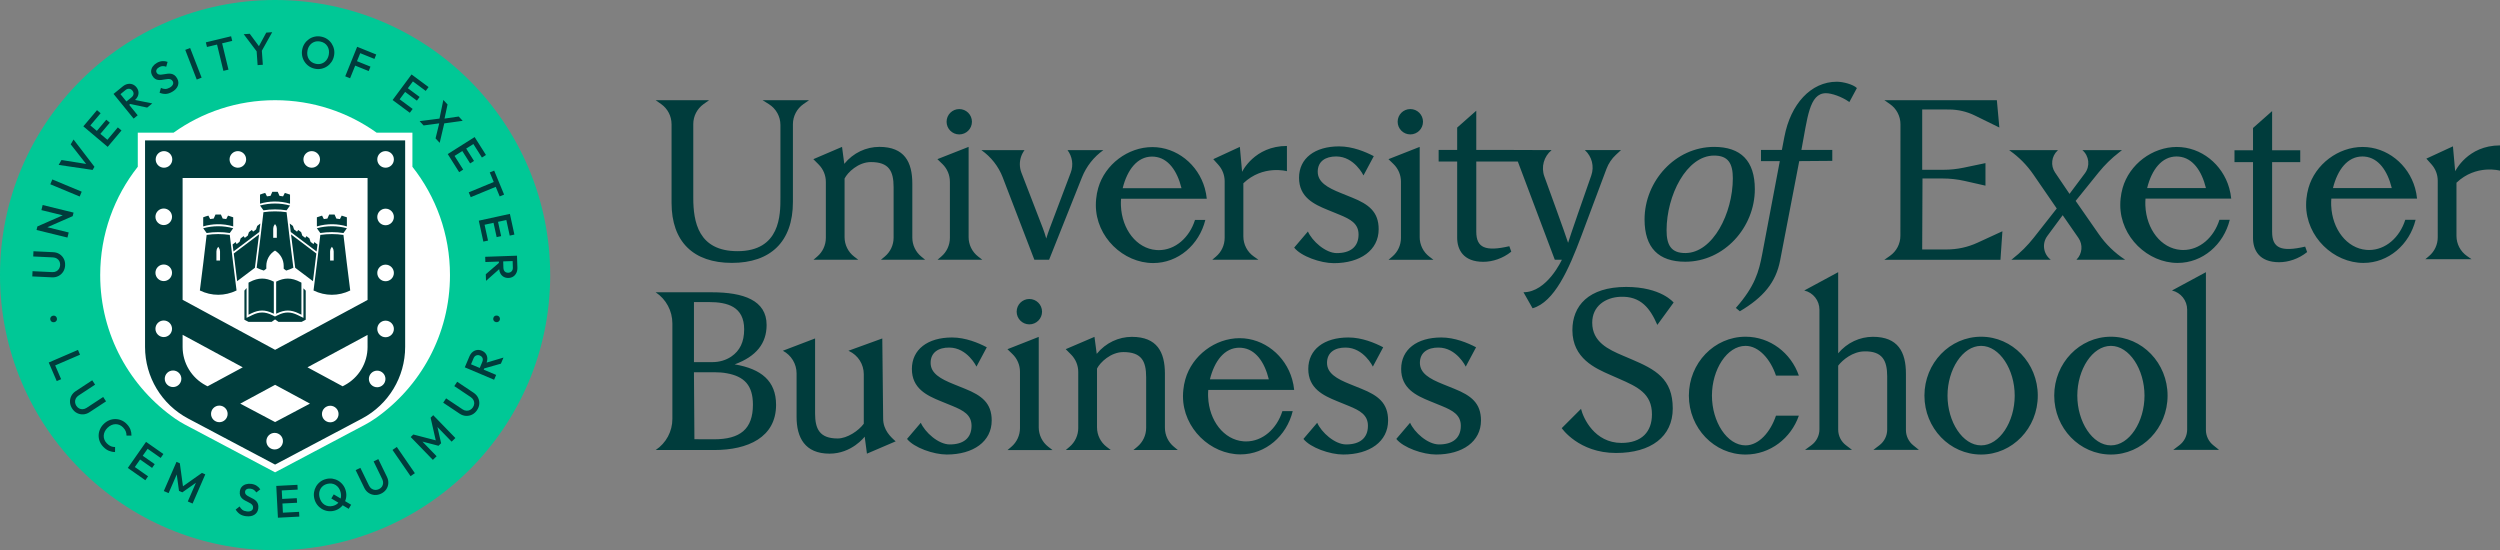
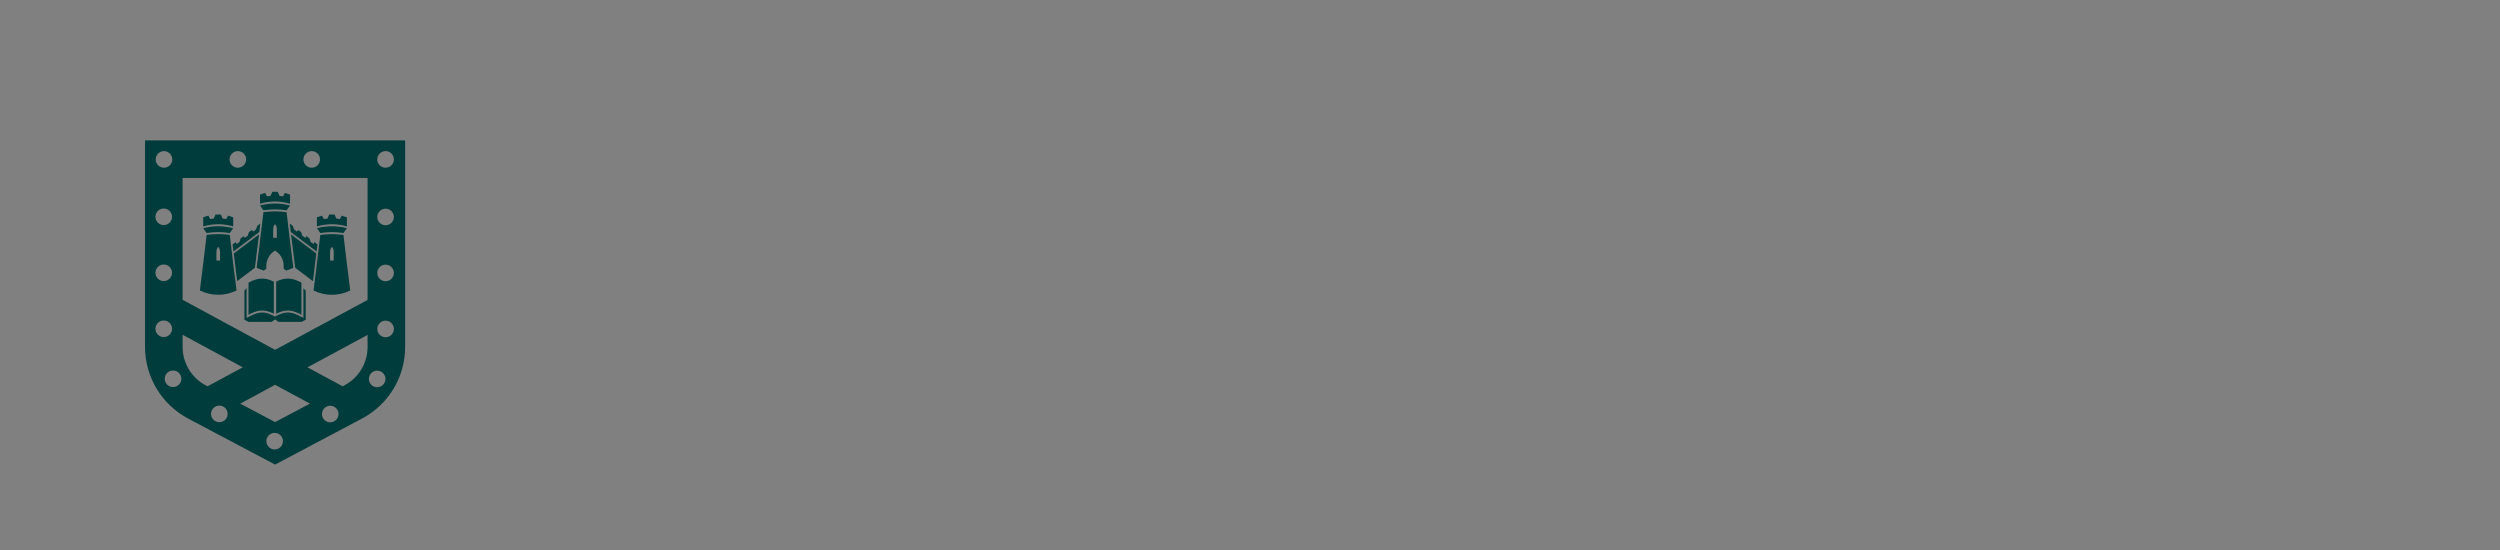
<svg xmlns="http://www.w3.org/2000/svg" id="Layer_1" data-name="Layer 1" viewBox="0 0 2376.67 523.05">
  <rect x="0" y="0" width="2376.67" height="523.05" fill="#808080" stroke="none" />
  <defs>
    <style>
      .cls-1 {
        fill: #003c3c;
      }

      .cls-2 {
        fill: #00c896;
      }

      .cls-3 {
        fill: #fff;
      }
    </style>
  </defs>
  <g>
-     <path class="cls-2" d="m523.05,261.52c0,144.43-117.09,261.52-261.52,261.52S0,405.96,0,261.52,117.09,0,261.52,0s261.52,117.09,261.52,261.52" />
-     <path class="cls-3" d="m392.07,158.54v-32.4h-34c-27.22-19.44-60.54-30.89-96.54-30.89s-69.32,11.44-96.54,30.89h-34v32.4c-22.37,28.32-35.73,64.09-35.73,102.99,0,56.73,28.42,106.82,71.79,136.83,0-.01.02-.02.02-.03,2.72,1.88,5.56,3.63,8.53,5.2l85.92,45.51,85.92-45.51c3.14-1.67,6.14-3.52,9-5.53,0,0,.02.02.03.03,43.11-30.04,71.32-79.97,71.32-136.5,0-38.89-13.36-74.67-35.73-102.99" />
    <path class="cls-1" d="m385.17,329.84v-196.36h-247.28v196.36c0,28.52,15.76,54.69,40.94,68.04l82.69,43.79,82.69-43.79c25.2-13.36,40.96-39.53,40.96-68.04m-79.1,63.75c0-4.35,3.54-7.87,7.89-7.87s7.89,3.52,7.89,7.87-3.52,7.89-7.89,7.89-7.89-3.52-7.89-7.89m-52.84,25.8c0-4.36,3.53-7.88,7.87-7.88s7.89,3.52,7.89,7.88-3.52,7.89-7.89,7.89-7.87-3.53-7.87-7.89m-24.83-35.68l33.14-17.88,33.12,17.88-33.14,17.54-33.12-17.54Zm-27.78,9.77c0-4.36,3.52-7.89,7.89-7.89s7.89,3.52,7.89,7.89-3.54,7.88-7.89,7.88-7.89-3.54-7.89-7.88m-27.02-75.21l57.18,30.93-33.46,18.04-1.77-.93c-6.62-3.51-12.17-8.76-16.03-15.18-3.88-6.44-5.92-13.79-5.92-21.29v-11.57Zm-25.83-5.7c0-4.36,3.52-7.89,7.88-7.89s7.89,3.53,7.89,7.89-3.54,7.87-7.89,7.87-7.88-3.52-7.88-7.87m0-53.24c0-4.36,3.52-7.88,7.88-7.88s7.89,3.52,7.89,7.88-3.54,7.89-7.89,7.89-7.88-3.53-7.88-7.89m0-53.22c0-4.36,3.52-7.89,7.88-7.89s7.89,3.53,7.89,7.89-3.54,7.87-7.89,7.87-7.88-3.52-7.88-7.87m16.01-54.56c0,4.36-3.52,7.89-7.89,7.89s-7.88-3.52-7.88-7.89,3.54-7.89,7.88-7.89,7.89,3.54,7.89,7.89m8.63,208.53c0,4.36-3.52,7.88-7.89,7.88s-7.89-3.52-7.89-7.88,3.53-7.87,7.89-7.87,7.89,3.52,7.89,7.87m61.59-208.53c0,4.36-3.52,7.89-7.89,7.89s-7.87-3.52-7.87-7.89,3.52-7.89,7.87-7.89,7.89,3.54,7.89,7.89m70.23,0c0,4.36-3.54,7.89-7.89,7.89s-7.88-3.52-7.88-7.89,3.52-7.89,7.88-7.89,7.89,3.54,7.89,7.89m45.21,133.59l-87.9,47.43-87.94-47.56v-115.81h175.84v115.94Zm0,44.69c0,7.5-2.04,14.85-5.91,21.29-3.86,6.42-9.42,11.67-16.05,15.18l-1.75.93-33.43-18.04,57.13-30.79v11.43Zm9.11,22.53c4.36,0,7.89,3.53,7.89,7.89s-3.52,7.89-7.89,7.89-7.87-3.54-7.87-7.89,3.53-7.89,7.87-7.89m15.9-200.82c0,4.36-3.53,7.89-7.89,7.89s-7.89-3.52-7.89-7.89,3.53-7.89,7.89-7.89,7.89,3.54,7.89,7.89m0,54.72c0,4.34-3.53,7.88-7.89,7.88s-7.89-3.54-7.89-7.88,3.53-7.89,7.89-7.89,7.89,3.53,7.89,7.89m0,53.22c0,4.36-3.53,7.88-7.89,7.88s-7.89-3.52-7.89-7.88,3.53-7.89,7.89-7.89,7.89,3.54,7.89,7.89m0,53.24c0,4.35-3.53,7.88-7.89,7.88s-7.89-3.54-7.89-7.88,3.53-7.89,7.89-7.89,7.89,3.52,7.89,7.89m-112.95-9.07l3.29,2.36h21.9l3.95-2.05v-27.68l-2.18-2.18v28.08l-5.39-2.64c-3.39-1.66-6.47-2.47-9.42-2.47s-6.04.81-9.44,2.47l-2.77,1.36-2.77-1.36c-3.39-1.66-6.47-2.47-9.43-2.47s-6.04.81-9.43,2.47l-5.39,2.64v-28.37l-2.07,2.43v27.72l3.95,2.05h21.9l3.29-2.36Zm19.14-49.08l16.88,12.73c1.14-9,2.22-17.88,3.23-26.31l-24.07-18.14c1.22,10.12,2.54,20.79,3.92,31.49l.03.24Zm23.88-31.25c-2.06,17.62-4.18,35.23-6.45,52.82,11.15,5.47,23.74,5.47,34.89,0-2.27-17.59-4.39-35.2-6.45-52.82-7.32-1.06-14.66-1.06-21.98,0m9.28,15.77c0-1.27.37-2.51,1.08-3.56.26-.37.37-.55.63-.92.24.37.37.55.63.92.71,1.04,1.08,2.29,1.08,3.56v8.58c-1.14.02-2.27.02-3.41,0v-8.58Zm12.7-17.56c1.06-1.54,2.14-3.06,3.27-4.56-9.4-2.53-19.13-2.53-28.53,0,1.13,1.49,2.21,3.02,3.27,4.56,7.32-1.15,14.67-1.15,21.98,0m-10.14-8.36c4.49.07,9.05.75,13.41,2.07v-8.66c-1.62-.62-3.25-1.15-4.93-1.6-.57,1.09-1.12,2.18-1.68,3.28-1.12-.21-2.25-.37-3.39-.48-.56-1.29-1.13-2.57-1.7-3.86-1.72-.09-3.41-.09-5.12,0-.57,1.29-1.14,2.57-1.71,3.86-1.13.11-2.26.27-3.38.48-.55-1.1-1.11-2.19-1.68-3.28-1.68.45-3.31.98-4.93,1.6v8.66c4.91-1.48,10.06-2.15,15.12-2.07m-14.53,19.24l-3-2.27-.77,1.91-2.8-2.11-1.12-3.34-2.81-2.11-1.12,1.65-2.8-2.11-1.12-3.34-2.81-2.11-1.12,1.65-2.8-2.11-1.12-3.34-3-2.29s.71,5.87.97,8.06l24.57,18.52c.15-1.27.85-6.65.85-6.65m-29.37-32.49c1.06-1.54,2.15-3.06,3.27-4.56-9.4-2.53-19.13-2.53-28.53,0,1.13,1.49,2.21,3.02,3.27,4.56,7.32-1.15,14.67-1.15,21.98,0m-11.85-8.36c5.06-.08,10.21.59,15.12,2.07v-8.66c-1.62-.62-3.25-1.15-4.93-1.6-.57,1.09-1.13,2.18-1.68,3.28-1.12-.2-2.25-.37-3.39-.48-.57-1.29-1.13-2.57-1.7-3.86-1.72-.09-3.41-.09-5.13,0-.57,1.29-1.14,2.57-1.7,3.86-1.13.11-2.26.28-3.39.48-.55-1.1-1.11-2.19-1.68-3.28-1.68.45-3.31.97-4.93,1.6v8.66c4.36-1.32,8.92-1.99,13.41-2.07m-13.07,20.91l-3,2.29-1.12,3.34-2.81,2.11-1.12-1.65-2.81,2.11-1.12,3.34-2.8,2.11-1.12-1.65-2.8,2.11-1.12,3.34-2.81,2.11-.77-1.91-3,2.27s.7,5.38.86,6.65l24.57-18.52c.26-2.19.97-8.06.97-8.06m-29.08,9.05c1.07-1.54,2.15-3.06,3.27-4.56-9.4-2.53-19.13-2.53-28.53,0,1.13,1.49,2.21,3.02,3.27,4.56,7.32-1.15,14.67-1.15,21.98,0m-11.85-8.36c5.06-.09,10.21.59,15.12,2.07v-8.66c-1.62-.62-3.25-1.15-4.93-1.6-.57,1.09-1.13,2.18-1.68,3.28-1.12-.21-2.25-.37-3.39-.48-.57-1.29-1.13-2.57-1.7-3.86-1.72-.09-3.41-.09-5.13,0-.57,1.29-1.14,2.57-1.7,3.86-1.13.11-2.26.27-3.38.48-.55-1.1-1.11-2.19-1.68-3.28-1.68.45-3.31.97-4.93,1.6v8.66c4.36-1.32,8.92-1.99,13.41-2.07m-10.14,10.15c-2.06,17.62-4.17,35.23-6.45,52.82,11.17,5.47,23.74,5.47,34.89,0-2.27-17.59-4.38-35.2-6.45-52.82-7.31-1.06-14.66-1.06-21.98,0m9.29,15.77c0-1.27.37-2.51,1.1-3.56.24-.37.37-.55.61-.92.26.37.39.55.63.92.71,1.04,1.09,2.29,1.09,3.56v8.58c-1.14.02-2.28.02-3.43,0v-8.58Zm19.7,28.21l16.88-12.73.03-.24c1.39-10.7,2.7-21.37,3.92-31.49l-24.07,18.14c1.01,8.44,2.09,17.32,3.23,26.31m34.02,30.57l.86.42v-30.53c-3.99-1.99-7.54-2.92-11.11-2.92-3.82,0-7.62,1.06-11.95,3.35l-1,.53v30.48l2.69-1.32c3.65-1.79,7.01-2.66,10.26-2.66s6.6.87,10.25,2.66m14.15-33.03c-3.56,0-7.1.92-11.07,2.9v30.54l.82-.4c3.66-1.79,7.01-2.66,10.26-2.66s6.6.87,10.25,2.66l2.69,1.32v-30.48l-1-.53c-4.33-2.28-8.13-3.35-11.95-3.35m-12.16-26.63c2.56,1.54,4.62,3.68,6.05,6.21,1.42,2.51,2.2,5.37,2.2,8.37v2.66c.98.74,1.37,1.03,2.37,1.77,2.33-.69,4.6-1.58,6.82-2.67-2.29-17.59-4.39-35.21-6.45-52.82-7.32-1.06-14.66-1.06-21.99,0-2.08,17.61-4.18,35.23-6.45,52.82,2.22,1.1,4.47,1.98,6.82,2.67.98-.74,1.38-1.03,2.36-1.77v-2.66c0-5.97,3.14-11.51,8.26-14.58m1.71-12.14c-1.14.02-2.29.02-3.41,0v-8.58c0-1.27.37-2.53,1.08-3.56.24-.37.37-.55.63-.92.24.37.37.55.63.92.71,1.03,1.08,2.28,1.08,3.56v8.58Z" />
-     <path class="cls-1" d="m475.23,303.75c-.18.9-.63,1.59-1.35,2.04-.72.46-1.52.6-2.4.43-.91-.18-1.6-.62-2.08-1.32-.48-.7-.63-1.5-.45-2.4.18-.9.62-1.59,1.33-2.05.71-.46,1.52-.6,2.42-.43.88.17,1.56.61,2.05,1.31.49.7.65,1.5.47,2.41m-27.44,42.57l2.39-5.65c.59-1.41,1.45-2.33,2.58-2.76,1.12-.43,2.27-.4,3.44.09,1.3.55,2.15,1.37,2.55,2.46.4,1.09.3,2.34-.3,3.75l-2.38,5.61-8.28-3.5Zm28.42-.6l2.44-5.77-16.01,4.77c.5-1.44.73-2.84.65-4.18-.1-1.61-.6-3.03-1.48-4.26-.89-1.23-2.14-2.19-3.76-2.88-1.54-.65-3.07-.87-4.58-.65-1.52.22-2.91.84-4.17,1.87-1.26,1.03-2.27,2.42-3.01,4.17l-4.42,10.43,27.87,11.8,1.94-4.58-11.82-5.01.5-1.18,15.86-4.52Zm-22.67,44.19c-1.26,1.89-2.83,3.31-4.7,4.24-1.87.93-3.85,1.34-5.93,1.21-2.08-.13-4.07-.82-5.96-2.09l-15.6-10.43,2.76-4.13,15.56,10.4c1.22.82,2.45,1.27,3.7,1.35,1.24.09,2.41-.15,3.49-.71,1.08-.56,1.99-1.39,2.73-2.49.75-1.13,1.17-2.28,1.26-3.47.09-1.19-.15-2.34-.72-3.44-.56-1.1-1.44-2.05-2.64-2.86l-15.6-10.42,2.76-4.13,15.63,10.45c1.89,1.26,3.29,2.83,4.2,4.68.91,1.86,1.3,3.81,1.17,5.87-.13,2.06-.84,4.05-2.12,5.97m-20.6,26.51l-21.07-21.72-2.48,2.41,4.91,21.51-21.35-5.56-2.48,2.41,21.07,21.72,3.57-3.46-13.49-13.91,15.29,3.97,2.48-2.41-3.5-15.41,13.49,13.91,3.57-3.46Zm-42.61,36.25l-17.16-24.93,4.09-2.82,17.16,24.92-4.09,2.82Zm-27.97,16.6c-2.05,1-4.11,1.42-6.2,1.28-2.09-.14-4-.79-5.73-1.95-1.73-1.16-3.1-2.76-4.09-4.81l-8.2-16.87,4.47-2.17,8.19,16.83c.64,1.32,1.48,2.33,2.51,3.03,1.03.7,2.15,1.08,3.37,1.15,1.22.06,2.42-.19,3.61-.77,1.22-.59,2.16-1.38,2.84-2.36.67-.99,1.05-2.1,1.12-3.33.07-1.24-.21-2.5-.84-3.8l-8.2-16.87,4.47-2.17,8.22,16.91c1,2.05,1.42,4.1,1.27,6.16-.15,2.06-.8,3.95-1.96,5.66-1.15,1.71-2.77,3.07-4.84,4.08m-41.01,9.02c-1.27,1.27-2.9,2.16-4.88,2.66-1.45.37-2.86.45-4.22.24-1.36-.2-2.6-.66-3.71-1.36-1.11-.7-2.08-1.64-2.9-2.81-.82-1.17-1.42-2.53-1.81-4.07-.52-2.07-.56-3.99-.1-5.77.46-1.78,1.32-3.3,2.59-4.56,1.27-1.26,2.89-2.13,4.84-2.63,1.48-.38,2.89-.46,4.23-.27,1.34.2,2.58.65,3.71,1.36,1.13.71,2.1,1.64,2.91,2.79.81,1.15,1.41,2.49,1.8,4.03.52,2.07.56,4,.1,5.79-.02.07-.05.14-.07.21l-6.55-3.91-2.32,3.88,6.71,4c-.12.13-.23.28-.36.41m12.5,1.56l-5.72-3.41c.46-1.13.8-2.32.99-3.57.31-2.02.19-4.08-.34-6.18-.53-2.09-1.41-3.96-2.64-5.59-1.23-1.64-2.71-2.97-4.42-4.01-1.72-1.04-3.58-1.71-5.57-2.03-2-.31-4.04-.2-6.14.33-2.1.53-3.95,1.41-5.55,2.63-1.61,1.23-2.91,2.7-3.92,4.42-1.01,1.73-1.66,3.59-1.97,5.6-.31,2.01-.2,4.06.33,6.16.53,2.1,1.41,3.96,2.64,5.6,1.23,1.64,2.71,2.97,4.42,4.01,1.72,1.04,3.59,1.72,5.6,2.04,2.01.32,4.07.22,6.16-.31,2.07-.52,3.9-1.41,5.51-2.64.99-.76,1.84-1.62,2.6-2.56l5.7,3.4,2.32-3.89Zm-49.26,11.28l-.23-4.53-15.37.8-.45-8.72,13.9-.72-.23-4.36-13.9.72-.42-8.07,15.15-.79-.24-4.54-20.12,1.04,1.57,30.22,20.33-1.06Zm-50.61-.37c-2.38-.28-4.34-.95-5.9-2.01-1.56-1.06-2.89-2.49-4.01-4.31l3.75-2.95c.69,1.3,1.56,2.36,2.62,3.17,1.06.81,2.48,1.32,4.26,1.53,1.66.2,3.02.01,4.09-.56,1.07-.57,1.68-1.45,1.82-2.66.12-1-.04-1.85-.48-2.54-.44-.69-1.06-1.29-1.85-1.81-.79-.51-1.68-1-2.66-1.45-.98-.45-1.95-.94-2.91-1.48-.97-.54-1.83-1.17-2.6-1.9-.77-.73-1.35-1.63-1.75-2.69-.39-1.06-.5-2.37-.32-3.91.21-1.77.83-3.23,1.85-4.37,1.02-1.14,2.32-1.95,3.88-2.43,1.57-.48,3.27-.61,5.1-.39,1.97.24,3.7.83,5.16,1.79,1.47.96,2.61,2.1,3.44,3.42l-3.75,2.95c-.74-1.07-1.55-1.9-2.42-2.49-.87-.58-1.91-.95-3.11-1.09-1.49-.18-2.69-.02-3.61.48-.92.5-1.44,1.29-1.57,2.38-.11.92.06,1.69.51,2.3.45.62,1.07,1.17,1.87,1.66.8.49,1.68.96,2.66,1.43.97.46,1.94.97,2.91,1.52.96.55,1.83,1.21,2.59,1.99.76.77,1.34,1.72,1.73,2.84.39,1.12.49,2.48.3,4.08-.32,2.69-1.53,4.71-3.62,6.05-2.09,1.35-4.75,1.83-7.99,1.44m-41.96-41.15l-18.03,12.72-2.98-21.86-3.17-1.38-12.07,27.75,4.56,1.98,7.73-17.77,2.15,15.65,3.17,1.38,12.92-9.1-7.73,17.77,4.56,1.98,12.07-27.75-3.17-1.38Zm-39.23-14.25l2.6-3.72-16.5-11.55-17.35,24.79,16.68,11.68,2.6-3.72-12.6-8.83,5.01-7.15,11.4,7.98,2.5-3.57-11.4-7.98,4.64-6.62,12.43,8.7Zm-54.54-10.55c-1.53-1.56-2.66-3.29-3.4-5.17-.73-1.88-1.07-3.82-1.02-5.8.05-1.99.49-3.91,1.32-5.76.82-1.86,2.01-3.54,3.55-5.05,1.54-1.51,3.25-2.66,5.13-3.45,1.87-.78,3.8-1.17,5.77-1.17,1.98,0,3.9.38,5.78,1.15,1.88.76,3.58,1.93,5.11,3.49,1.71,1.75,2.9,3.55,3.58,5.39.67,1.84,1,3.74.98,5.7l-4.77-.05c.07-1.32-.14-2.64-.65-3.93-.51-1.3-1.35-2.56-2.54-3.77-1.05-1.07-2.19-1.87-3.43-2.39-1.24-.52-2.52-.77-3.84-.74-1.32.03-2.63.33-3.92.91-1.29.58-2.5,1.42-3.63,2.53-1.13,1.11-2,2.3-2.61,3.58-.6,1.28-.93,2.58-.99,3.9-.06,1.32.17,2.61.66,3.86.5,1.25,1.27,2.41,2.32,3.48,1.29,1.32,2.58,2.24,3.88,2.76,1.3.52,2.61.76,3.94.71l-.05,4.77c-1.98,0-3.91-.39-5.8-1.16-1.89-.78-3.68-2.03-5.37-3.76m-29.57-36.39c-1.25-1.9-1.94-3.9-2.07-5.99-.13-2.09.27-4.06,1.19-5.93.93-1.87,2.34-3.43,4.25-4.68l15.68-10.3,2.73,4.15-15.64,10.28c-1.23.81-2.12,1.77-2.69,2.88-.56,1.11-.8,2.27-.71,3.49.09,1.22.5,2.38,1.23,3.49.74,1.13,1.65,1.97,2.71,2.51,1.06.54,2.21.77,3.45.68,1.24-.09,2.46-.53,3.66-1.32l15.68-10.3,2.73,4.16-15.72,10.32c-1.9,1.25-3.88,1.93-5.95,2.05-2.06.11-4.02-.29-5.87-1.21-1.85-.92-3.41-2.35-4.67-4.28m7.48-51.21l-1.97-4.57-27.79,11.98,7.61,17.66,4.17-1.8-5.65-13.1,23.62-10.18Zm-28.28-33.38c-.18-.91-.02-1.71.47-2.41.49-.7,1.18-1.13,2.06-1.31.9-.18,1.71-.04,2.42.43.71.46,1.15,1.14,1.33,2.05.18.9.03,1.71-.45,2.4-.48.7-1.17,1.13-2.08,1.31-.88.17-1.68.03-2.4-.43-.72-.46-1.17-1.14-1.35-2.04m438.57-45.93c-.84.87-1.89,1.32-3.15,1.36-1.41.05-2.53-.34-3.35-1.16-.82-.82-1.26-2-1.31-3.52l-.21-6.09,8.99-.32.21,6.14c.05,1.52-.34,2.72-1.17,3.59m5.1-14.84l-30.24,1.06.17,4.97,12.83-.45.04,1.28-12.47,10.79.22,6.26,12.5-11.07c.15,1.52.54,2.88,1.18,4.06.77,1.41,1.82,2.49,3.14,3.24,1.32.74,2.86,1.09,4.62,1.03,1.67-.06,3.15-.51,4.43-1.34,1.28-.84,2.28-1.99,2.99-3.46.71-1.47,1.04-3.15.97-5.05l-.4-11.32Zm-30.84-29.4l8.53-1.86,2.97,13.6,4.27-.93-2.97-13.6,7.9-1.72,3.23,14.82,4.44-.97-4.29-19.68-29.56,6.45,4.34,19.89,4.44-.97-3.28-15.04Zm14.39-26.94l4.19-1.73-9.43-22.81-4.19,1.73,3.77,9.11-23.77,9.83,1.9,4.59,23.77-9.83,3.77,9.11Zm-35.53-43.16l7.43,11.77,3.69-2.33-7.43-11.77,6.84-4.31,8.1,12.83,3.84-2.42-10.75-17.03-25.59,16.14,10.86,17.22,3.84-2.42-8.21-13.01,7.38-4.66Zm-3.45-32.8l-13.47,1.99,2.87-13.44-3.99-4.31-3.67,17.73-18.89,2.44,3.79,4.09,14.86-2-3.5,14.28,3.93,4.25,4.34-18.49,17.52-2.44-3.79-4.09Zm-39.74-15.08l2.6-3.51-11.19-8.29,4.81-6.5,12.19,9.03,2.7-3.65-16.18-11.99-18.01,24.31,16.36,12.12,2.7-3.65-12.36-9.16,5.2-7.02,11.18,8.29Zm-40.37-39.67l1.7-4.21-18.12-7.32-11.33,28.06,4.61,1.86,4.86-12.03,12.83,5.18,1.7-4.21-12.83-5.18,3.08-7.61,13.51,5.45Zm-55.6,4.69c2.01.39,3.86.28,5.55-.33,1.69-.61,3.12-1.63,4.29-3.06,1.17-1.43,1.96-3.19,2.37-5.29.3-1.55.33-3.02.09-4.41-.24-1.38-.73-2.64-1.45-3.76-.72-1.12-1.65-2.06-2.78-2.81-1.13-.75-2.45-1.27-3.95-1.56-1.98-.39-3.81-.28-5.5.32-1.69.6-3.12,1.6-4.29,3.02-1.17,1.42-1.96,3.17-2.37,5.26-.3,1.56-.33,3.04-.1,4.45.24,1.41.71,2.67,1.42,3.78.71,1.11,1.64,2.04,2.78,2.81,1.14.77,2.45,1.29,3.92,1.58m-.82,4.68c-2.12-.41-4.02-1.19-5.71-2.34-1.69-1.15-3.09-2.56-4.2-4.23-1.12-1.67-1.88-3.51-2.3-5.51-.42-2-.42-4.07,0-6.19.41-2.12,1.19-4.03,2.32-5.71,1.13-1.69,2.53-3.1,4.17-4.23,1.64-1.13,3.46-1.91,5.43-2.33,1.98-.42,4.03-.43,6.15-.01,2.12.41,4.02,1.19,5.69,2.32,1.67,1.13,3.07,2.53,4.18,4.2,1.11,1.67,1.88,3.51,2.3,5.51.42,2,.42,4.07,0,6.19-.41,2.12-1.19,4.03-2.33,5.73-1.14,1.7-2.53,3.11-4.17,4.23-1.64,1.12-3.45,1.9-5.43,2.33-1.98.44-4.01.45-6.11.04m-40.73-34.77l-5.65.4-6.98,12.9-8.72-11.79-5.73.4,12.28,16.27.93,13.13,4.96-.35-.94-13.33,9.85-17.64Zm-38.02,8.28l-1.06-4.41-24,5.78,1.06,4.41,9.58-2.31,6.03,25,4.83-1.16-6.03-25,9.58-2.31Zm-33.72,36.75l-10.93-28.22,4.64-1.8,10.93,28.22-4.63,1.8Zm-23.62,11.81c-2.09,1.17-4.07,1.78-5.95,1.85-1.88.06-3.81-.31-5.78-1.12l1.3-4.59c1.32.65,2.65.99,3.99,1.01,1.34.03,2.78-.39,4.34-1.27,1.46-.82,2.45-1.77,2.98-2.86.53-1.09.5-2.16-.09-3.22-.49-.88-1.12-1.47-1.88-1.77-.76-.3-1.62-.42-2.56-.37-.95.05-1.95.18-3,.39-1.05.21-2.13.38-3.23.52-1.1.14-2.17.13-3.22,0-1.05-.14-2.05-.52-2.99-1.15-.95-.62-1.8-1.62-2.56-2.98-.87-1.56-1.23-3.1-1.08-4.62.15-1.52.72-2.94,1.71-4.25.98-1.31,2.28-2.42,3.89-3.32,1.73-.97,3.48-1.5,5.23-1.59,1.75-.09,3.35.16,4.8.73l-1.3,4.59c-1.23-.43-2.37-.63-3.42-.58-1.05.04-2.1.36-3.16.95-1.31.73-2.18,1.57-2.63,2.51-.45.94-.4,1.89.13,2.85.45.8,1.04,1.32,1.77,1.56.73.24,1.56.32,2.49.24.93-.07,1.93-.21,2.99-.41,1.06-.2,2.14-.36,3.25-.48,1.1-.12,2.19-.1,3.26.08,1.07.18,2.1.6,3.07,1.28.97.68,1.85,1.72,2.64,3.13,1.32,2.36,1.54,4.7.64,7.02-.9,2.32-2.77,4.28-5.61,5.87m-48.92,2.05l4.76-3.87c1.19-.96,2.37-1.38,3.57-1.23,1.19.14,2.19.71,2.99,1.69.89,1.1,1.26,2.22,1.1,3.37-.16,1.15-.83,2.21-2.02,3.17l-4.73,3.85-5.67-6.97Zm25.39,12.78l4.86-3.95-16.38-3.29c1.12-1.04,1.97-2.17,2.53-3.39.66-1.47.89-2.96.69-4.46-.2-1.51-.86-2.94-1.97-4.31-1.06-1.3-2.3-2.2-3.75-2.72-1.44-.52-2.96-.62-4.56-.3-1.6.32-3.14,1.08-4.61,2.28l-8.78,7.15,19.09,23.47,3.86-3.14-8.1-9.96.99-.81,16.13,3.43Zm-24.43,21.76l-3.47-2.92-9.92,11.77-6.68-5.62,8.97-10.65-3.34-2.81-8.97,10.64-6.18-5.21,9.78-11.6-3.47-2.92-12.98,15.4,23.14,19.5,13.12-15.57Zm-45.57,8.58l-2.69,4.59,14.65,18.66-23.4-3.75-2.73,4.66,32.29,4.76,1.75-2.98-19.86-25.94Zm5.84,54.19l-27.93-11.63,1.91-4.59,27.94,11.63-1.91,4.59Zm-5.82,15.3l-29.39-7.2-1.18,4.83,20.28,4.97-24.09,10.56-.82,3.36,29.39,7.2,1.18-4.83-20.28-4.97,24.09-10.56.82-3.36Zm-8.02,50.11c-.11,2.27-.72,4.29-1.84,6.06-1.12,1.76-2.61,3.13-4.46,4.09-1.85.97-3.91,1.39-6.18,1.29l-18.74-.88.23-4.97,18.7.88c1.47.07,2.76-.18,3.86-.75,1.11-.57,1.98-1.37,2.62-2.41.64-1.04.99-2.22,1.06-3.54.06-1.35-.17-2.56-.72-3.62-.54-1.06-1.34-1.92-2.39-2.58-1.05-.66-2.3-1.02-3.74-1.09l-18.74-.88.23-4.96,18.78.89c2.27.11,4.28.72,6.02,1.84,1.74,1.12,3.08,2.6,4.03,4.43.95,1.84,1.37,3.9,1.26,6.21" />
  </g>
-   <path class="cls-1" d="m899.89,115.74c0-6.65,5.39-12.05,12.05-12.05s12.05,5.39,12.05,12.05-5.39,12.05-12.05,12.05-12.05-5.39-12.05-12.05Zm-261.46,2.27v74.83c0,36.88,20.67,57.08,57.36,57.08s58.01-20.11,58.01-57.92v-73.89c0-7.65,3.75-14.81,10.03-19.17l5.33-3.7h-44.22l6.06,3.8c6.8,4.27,10.93,11.73,10.93,19.76v69.2c0,16.03,0,50.78-40.78,50.78-37.35,0-42.07-27.89-42.07-50.78v-70.03c0-7.57,3.68-14.68,9.86-19.05l5.22-3.69h-50.88l5.24,3.69c6.2,4.37,9.89,11.48,9.89,19.07Zm264.61,54.69v53.45c0,6.85-3.01,13.35-8.23,17.78l-3.56,3.02h42.63l-3.92-3.01c-5.75-4.41-9.13-11.25-9.13-18.51v-85.8l-29.68,11.68,4.77,4.62c4.54,4.39,7.11,10.45,7.11,16.77Zm367.91,67.93c-10.94,0-23.59-11.55-27.55-20.56l-13.06,15.32c6.54,8.29,25.17,14.8,37.68,14.8,25.19,0,42.64-12.32,42.64-32.28,0-16.51-9.42-23.7-25.19-30.04l-10.82-4.38c-12.78-5.13-21.92-10.36-21.92-20.25s7.42-14.56,17.68-14.51c17.2.09,25.82,18.06,25.82,18.06,3.73-7.14,5.44-10.25,9.79-18.33-7.89-4.14-20.16-9.3-32.99-9.3-23.1,0-38.07,11.38-38.07,29.85s14.09,25.19,27.43,30.6l11.2,4.57c10.45,4.29,17.96,8.49,17.96,18.75,0,12.03-8.16,17.68-20.57,17.68Zm-317.64-71.87l30.03,78.19c.16.02,13.83.02,14,0l31.27-78.41c2.08-5.2,4.89-10.04,8.3-14.39,3.43-4.36,7.48-8.21,12.05-11.45h-34.13l.07.08c4.58,6.12,5.73,14.17,3.02,21.32l-19.94,52.83c-1.3,3.34-2.31,6.58-3.34,9.82-.92-3.24-1.95-6.48-3.24-9.82l-20.37-52.76c-1-2.61-1.5-5.34-1.5-8.06,0-4.77,1.53-9.48,4.47-13.41h-41.06c9.24,6.46,16.34,15.53,20.38,26.06Zm387.44-40.98c6.65,0,12.05-5.39,12.05-12.05s-5.39-12.05-12.05-12.05-12.05,5.39-12.05,12.05,5.39,12.05,12.05,12.05Zm-296.76,51.11c6.39-22.61,28.38-39.06,51.49-39.06s43.47,16.45,49.86,39.06c.92,3.24,1.56,6.6,1.91,10.06h-81.49c0,.15-.02.28-.03.43l-.02.44c-.03.38-.05.76-.07,1.13-.02.41-.03.81-.04,1.23,0,.38,0,.77,0,1.15s0,.77,0,1.15c0,.37.02.75.03,1.12.94,22.48,14.91,40.57,33.46,42.08.83.07,1.67.11,2.51.11,15.75,0,29.19-11.93,34.46-28.72h9.81c-5.8,23.61-25.79,41.01-49.57,41.01-28.31,0-54.52-24.68-54.52-55.12,0-2.03.11-4.04.31-6.01.34-3.46.98-6.82,1.9-10.06Zm23.32,0h55.9c-4.1-16.56-12.63-28.7-25.76-29.92-.72-.07-1.46-.11-2.19-.11-14.08,0-23.62,12.55-27.95,30.02Zm88.68,65.04l-3.56,3.02h43.96l-4.38-3.05c-6.26-4.36-9.99-11.51-9.99-19.14v-50.53c18.72-17.82,41.42-11.48,41.42-11.48v-24c-31.01,0-42.62,24.6-42.62,24.6l-2.13-23.72-25.27,11.68,4.85,5.4c3.84,4.28,5.97,9.83,5.97,15.58v53.85c0,6.85-3.01,13.35-8.23,17.78Zm193.66-18.49v-85.8l-29.68,11.68,4.77,4.62c4.54,4.39,7.11,10.45,7.11,16.77v53.45c0,6.85-3.01,13.35-8.23,17.78l-3.56,3.02h42.64l-3.92-3.01c-5.76-4.41-9.13-11.25-9.13-18.51Zm157.03-82.74l.11.1c6.62,6.06,8.98,15.49,6,23.96-5.9,16.73-20.67,59.16-22.06,64.07-1.3-4.73-22.54-63-22.54-63-3.31-8.99-.54-19.09,6.89-25.13l-39.63-.14-.04-.02h-31.97v-37.29l-18.16,16.04v21.24h-17.61v11.01h17.61v72.38c0,11.31,5.75,22.98,24.84,22.98,8.71,0,18.53-3.15,26.6-9.64l-1.85-5.19c-22.8,5.28-31.42,1.48-31.42-13.81v-66.72h39.47l35.18,93.41h6.7s-13.97,30.89-36.48,30.89l8.65,15.24c20.74-5.94,34.37-36.83,46.28-68.56l23.96-63.96c1.91-5.11,5-9.7,9-13.41l4.83-4.47h-34.36Zm-665.6,101.24l-3.64,3.01h42.08l-3.67-3.01c-5.41-4.43-8.54-11.05-8.54-18.04v-51.32c0-20.48-7.41-34.94-31.32-34.94-12.51,0-24.74,5.56-33.36,16.12-.79-5.61-2.13-16.12-2.13-16.12l-27.27,11.68,5.1,5.13c4.35,4.37,6.78,10.28,6.78,16.45v53.26c0,6.85-3.01,13.35-8.23,17.78l-3.56,3.02h42.64l-3.84-2.92c-5.81-4.41-9.21-11.28-9.21-18.57v-55.74c2.89-5.79,13.01-15.64,25.02-15.64,17.09,0,21.59,8.43,21.59,23.82v48.09c0,6.94-3.09,13.52-8.43,17.95Zm1154.29-21.16l-22.11-31.79,21.87-27.09c5.7-7.06,12.2-13.43,19.38-18.98l2.77-2.17-37.65-.04c6.49,5.54,7.56,15.17,2.46,22.01-4.89,6.55-9.8,13.08-14.66,19.6l-13.73-20.3c-4.47-6.61-3.45-15.5,2.4-20.93l.42-.39h-46.56l.75.53c8.71,6.14,16.25,13.78,22.29,22.56l22.29,32.41-21.86,27.8c-5.86,7.45-12.6,14.16-20.08,19.98l-1.25.97h37.56l-.11-.08c-7.05-5.36-8.49-15.38-3.22-22.51,4.86-6.57,9.73-13.15,14.61-19.77l14.98,21.61c4.43,6.39,3.69,15.02-1.76,20.56l-.18.18h46.38l-.19-.12c-9.74-6.34-18.16-14.52-24.8-24.06Zm256.79,14.89c-.85,0-1.68-.03-2.51-.11-18.54-1.51-32.51-19.59-33.46-42.08-.02-.37-.03-.75-.03-1.12,0-.38,0-.77,0-1.15s0-.77,0-1.15c0-.41.02-.82.04-1.23.02-.37.04-.76.07-1.13l.02-.44c0-.15.02-.29.03-.43h81.49c-.34-3.46-.98-6.82-1.9-10.06-6.39-22.61-26.75-39.06-49.86-39.06s-45.1,16.45-51.49,39.06c-.92,3.24-1.56,6.6-1.91,10.06-.2,1.97-.31,3.98-.31,6.01,0,30.44,26.2,55.12,54.52,55.12,23.78,0,43.77-17.4,49.57-41.01h-9.81c-5.27,16.79-18.71,28.72-34.46,28.72Zm-6.33-88.92c.73,0,1.47.03,2.19.11,13.13,1.22,21.66,13.36,25.76,29.92h-55.9c4.33-17.47,13.86-30.02,27.95-30.02Zm-85.8,71.9v-66.54h26.74v-11.24h-26.74v-37.25l-18.16,16.05v21.2h-17.61v11.24h17.61v72.19c0,11.3,5.75,22.98,24.84,22.98,8.71,0,18.53-3.15,26.6-9.64l-1.85-5.19c-22.8,5.28-31.42,1.48-31.42-13.81Zm-530.45-81c-37.05,0-66.15,32.71-66.15,68.95,0,27.06,13.4,40.22,38.68,40.22,37.05,0,66.15-32.71,66.15-68.95,0-27.06-13.4-40.22-38.69-40.22Zm-27.24,100.92c-13.73.09-17.98-7.69-17.98-21.59,0-33.27,18.96-70.89,45.01-71.08,13.73-.09,17.98,7.69,17.98,21.59,0,33.27-18.96,70.89-45,71.08Zm731.72-77.73l-2.13-23.72-25.27,11.68,4.85,5.4c3.84,4.28,5.97,9.83,5.97,15.58v53.85c0,6.85-3.01,13.35-8.23,17.78l-3.56,3.02h43.96l-4.38-3.05c-6.26-4.36-9.99-11.51-9.99-19.14v-50.53c18.72-17.82,41.42-11.48,41.42-11.48v-24c-31.01,0-42.62,24.6-42.62,24.6Zm-637.68-32.9c-.84,4.17-1.58,8.34-2.41,12.6h-19.86v10.16l-.12.48h18.01l-16.79,88.72c-3.08,16.23-6.81,30.23-25,50.84l3.82,3.17c22.3-13.16,34.24-27.43,38.25-48.23l18.19-94.51,31.42-.24v-10.4h-29.36c5.78-29.95,7.28-53.92,23.32-53.92,5.26,0,14.9,3.12,22.27,8.41l7.16-13.3c-3.39-3.4-12.92-6.02-19.07-6.02-24.72,0-43.94,21.27-49.82,52.24Zm379.12,107.73c-.85,0-1.69-.03-2.51-.11-18.54-1.51-32.51-19.59-33.46-42.08-.02-.37-.02-.75-.03-1.12,0-.38,0-.77,0-1.15s0-.77,0-1.15c0-.41.03-.82.04-1.23.02-.37.04-.76.07-1.13l.02-.44c0-.15.02-.29.03-.43h81.49c-.34-3.46-.99-6.82-1.91-10.06-6.39-22.61-26.75-39.06-49.86-39.06s-45.1,16.45-51.49,39.06c-.92,3.24-1.56,6.6-1.91,10.06-.2,1.97-.31,3.98-.31,6.01,0,30.44,26.2,55.12,54.52,55.12,23.78,0,43.77-17.4,49.57-41.01h-9.81c-5.27,16.79-18.71,28.72-34.46,28.72Zm-6.33-88.92c.73,0,1.47.03,2.19.11,13.13,1.22,21.66,13.36,25.76,29.92h-55.9c4.33-17.47,13.86-30.02,27.95-30.02Zm-218.57,88.4c-5.79,0-13.43,0-23.24,0l.29-67.47h19.2c7.03,0,14.04.79,20.9,2.34l19.77,4.48v-21.43l-20.8,4.35c-6.37,1.33-12.86,2.01-19.36,2.01h-19.99v-57.37c11.03,0,19.51.02,25.67.05,8.46.03,16.79,1.99,24.39,5.71l23.28,11.42-2.37-25.98h-106.94l5.3,3.69c6.27,4.36,10.01,11.52,10,19.16l-.07,106.07c0,7.6-3.72,14.73-9.95,19.09l-5.28,3.7h110.37l1.85-27.12-23.71,10.91c-9.19,4.23-19.18,6.41-29.29,6.4Zm-743.15,169.55v-51.44c0-20.53-7.43-35.02-31.39-35.02-12.54,0-24.8,5.57-33.44,16.16-.79-5.62-2.14-16.16-2.14-16.16l-27.33,11.7,5.11,5.14c4.35,4.38,6.8,10.31,6.8,16.48v53.37c0,6.86-3.02,13.38-8.25,17.82l-3.57,3.03h42.73l-3.85-2.92c-5.82-4.42-9.23-11.31-9.23-18.61v-55.87c2.9-5.81,13.04-15.68,25.08-15.68,17.12,0,21.64,8.45,21.64,23.87v48.19c0,6.96-3.1,13.55-8.45,17.99l-3.64,3.02h42.17l-3.68-3.02c-5.42-4.44-8.56-11.08-8.56-18.08Zm77.12,12.96c-.85,0-1.68-.02-2.52-.11-18.58-1.51-32.59-19.64-33.52-42.17-.02-.37-.04-.75-.04-1.12-.01-.39-.01-.77-.01-1.15s0-.77.01-1.16c0-.41.02-.82.04-1.23.02-.37.05-.76.07-1.13l.02-.44c.01-.15.02-.28.04-.43h81.67c-.34-3.47-.98-6.84-1.91-10.09-6.41-22.65-26.81-39.14-49.97-39.14s-45.2,16.49-51.6,39.14c-.92,3.25-1.57,6.62-1.91,10.09-.21,1.98-.32,3.99-.32,6.02,0,30.51,26.26,55.24,54.64,55.24,23.83,0,43.87-17.44,49.68-41.1h-9.83c-5.28,16.82-18.75,28.78-34.54,28.78Zm-6.35-89.11c.74,0,1.47.03,2.2.11,13.16,1.23,21.71,13.39,25.82,29.98h-56.02c4.34-17.51,13.89-30.09,28.01-30.09Zm101.61,91.97c-10.96,0-23.64-11.58-27.61-20.61l-13.09,15.36c6.55,8.3,25.23,14.83,37.76,14.83,25.25,0,42.73-12.34,42.73-32.35,0-16.55-9.44-23.75-25.25-30.11l-10.85-4.39c-12.81-5.14-21.97-10.38-21.97-20.29s7.43-14.6,17.72-14.54c17.23.09,25.87,18.1,25.87,18.1,3.74-7.16,5.45-10.27,9.81-18.37-7.91-4.15-20.2-9.32-33.06-9.32-23.16,0-38.15,11.41-38.15,29.92s14.12,25.25,27.49,30.67l11.22,4.58c10.47,4.3,18,8.51,18,18.79,0,12.06-8.18,17.72-20.62,17.72Zm-376.84,0c-10.96,0-23.64-11.58-27.61-20.61l-13.09,15.36c6.55,8.3,25.23,14.83,37.76,14.83,25.25,0,42.73-12.34,42.73-32.35,0-16.55-9.44-23.75-25.25-30.11l-10.85-4.39c-12.81-5.14-21.97-10.38-21.97-20.29s7.43-14.6,17.72-14.54c17.23.09,25.87,18.1,25.87,18.1,3.74-7.16,5.45-10.27,9.81-18.37-7.91-4.15-20.2-9.32-33.06-9.32-23.16,0-38.15,11.41-38.15,29.92s14.12,25.25,27.49,30.67l11.22,4.58c10.47,4.3,18,8.51,18,18.79,0,12.06-8.18,17.72-20.62,17.72Zm465.14,0c-10.96,0-23.64-11.58-27.61-20.61l-13.09,15.36c6.55,8.3,25.23,14.83,37.76,14.83,25.25,0,42.73-12.34,42.73-32.35,0-16.55-9.44-23.75-25.25-30.11l-10.85-4.39c-12.81-5.14-21.97-10.38-21.97-20.29s7.43-14.6,17.72-14.54c17.23.09,25.87,18.1,25.87,18.1,3.74-7.16,5.45-10.27,9.81-18.37-7.91-4.15-20.2-9.32-33.06-9.32-23.16,0-38.15,11.41-38.15,29.92s14.12,25.25,27.49,30.67l11.22,4.58c10.47,4.3,18,8.51,18,18.79,0,12.06-8.18,17.72-20.62,17.72Zm-669.66-76.14c20.43-7.5,30.32-19.87,30.32-37.46,0-23.45-21.97-31.06-52.12-31.06h-53.36c9.94,6.58,15.9,17.7,15.9,29.61v90.75c0,5.96-1.5,11.71-4.22,16.8-2.74,5.08-6.71,9.5-11.68,12.8h55.65c31.97,0,58.82-11.99,58.82-42.95,0-22.63-13.93-34.16-39.31-38.48Zm-38.75-59.21h14.39c17.31,0,33.34,4.25,33.34,25.88,0,12.16-4.16,20.42-12.2,25.9-5.26,3.58-11.56,5.3-17.92,5.3h-17.61v-57.07Zm19.06,130.43c-6.51,0-18.62-.05-18.62-.05l-.45-63.67h19.64c3.91,0,7.82.27,11.66.98,16.42,3,24.77,11.32,24.77,29.82,0,23.36-12.19,32.93-37.01,32.93Zm172.72,1.97l-27.33,11.7-2.14-16.16s-12.15,16.16-33.44,16.16c-23.45,0-31.31-15.36-31.31-34.87v-41.43c0-9.05-5.03-17.35-13.05-21.53h0s30.64-11.69,30.64-11.69v71.27c0,14.56,4.12,23.82,21.43,23.82,9.16,0,19.99-7.37,24.87-14.02v-47.09c0-9.44-5.47-18.02-14.02-22.01l-.59-.27,32.2-11.69.82,76.2c0,10.67,6.94,17.31,11.91,21.62Zm127.07-135.34c-6.67,0-12.07,5.41-12.07,12.07s5.41,12.07,12.07,12.07,12.07-5.41,12.07-12.07-5.41-12.07-12.07-12.07Zm22,143.59l-3.93-3.01c-5.77-4.42-9.15-11.28-9.15-18.55v-85.99s-29.74,11.7-29.74,11.7l4.78,4.63c4.56,4.4,7.13,10.47,7.13,16.81v53.57c0,6.86-3.02,13.38-8.25,17.82l-3.57,3.03h42.73Zm484.11-20.79l18.35-18.35c2.09,8.71,12.77,32.39,38.47,32.39,19.3,0,28.96-10.67,28.96-27.19,0-19.86-13.83-26.17-31.18-33.78l-8.44-3.71c-14.39-6.31-35.92-15.78-36.01-42.41-.09-23.2,15.31-41.21,51.14-41.21,33.32,0,45.1,14.84,45.1,14.84l-15.5,21.25c-6.79-15.62-15.63-27.62-35.35-26.71-13.94.64-26.54,8.82-26.54,24.59,0,18.38,15.31,25.43,29.23,31.37l8.07,3.43c22.83,9.74,39.26,18.47,39.26,46.77,0,26.82-20.79,42.32-53.92,42.32-35.52,0-51.62-23.6-51.62-23.6Zm334.18,16.31l5.35,4.32h-43.24l5.78-4.41c4.63-3.54,7.35-9.03,7.35-14.85v-50.52c0-15.5-4.83-24.09-21.53-23.85-11.2.16-20.63,7.86-25.06,13.56v60.81c0,5.83,2.72,11.32,7.35,14.85l5.78,4.41h-44.64l6.04-4.42c4.81-3.52,7.65-9.12,7.65-15.08v-113.8c0-8.68-5.98-16.22-14.43-18.2h0s32.25-17.41,32.25-17.41v77.12c8.54-10.12,20.51-15.68,33.04-15.68,23.85,0,31.37,14.48,31.37,34.99v53.62c0,5.65,2.55,10.99,6.95,14.54Zm247.19,4.32l5.82-4.41c4.66-3.53,7.4-9.04,7.4-14.89v-113.99c0-8.68-5.98-16.22-14.43-18.2h0s32.25-17.41,32.25-17.41v149.93c0,5.66,2.57,11.02,6.99,14.57l5.49,4.41h-43.52Zm-182.67-107.56c-29.76,0-53.88,25.07-53.88,56s24.12,56.01,53.88,56.01,53.88-25.08,53.88-56.01-24.12-56-53.88-56Zm0,103.3c-17.63,0-31.94-22.48-31.94-47.3s14.31-47.3,31.94-47.3,31.94,22.49,31.94,47.3-14.31,47.3-31.94,47.3Zm123.39-103.3c-29.76,0-53.88,25.07-53.88,56s24.12,56.01,53.88,56.01,53.88-25.08,53.88-56.01-24.12-56-53.88-56Zm0,103.3c-17.63,0-31.94-22.48-31.94-47.3s14.31-47.3,31.94-47.3,31.94,22.49,31.94,47.3-14.31,47.3-31.94,47.3Zm-318.41-28.25c-5.1,15.29-16.13,28.25-28.93,28.25-17.63,0-31.94-22.48-31.94-47.3s14.31-47.3,31.94-47.3c12.8,0,23.83,12.97,28.93,28.26h21.76c-7.5-21.56-27.36-36.96-50.68-36.96-29.76,0-53.88,25.07-53.88,56s24.12,56.01,53.88,56.01c23.32,0,43.18-15.41,50.68-36.96h-21.75Z" />
</svg>